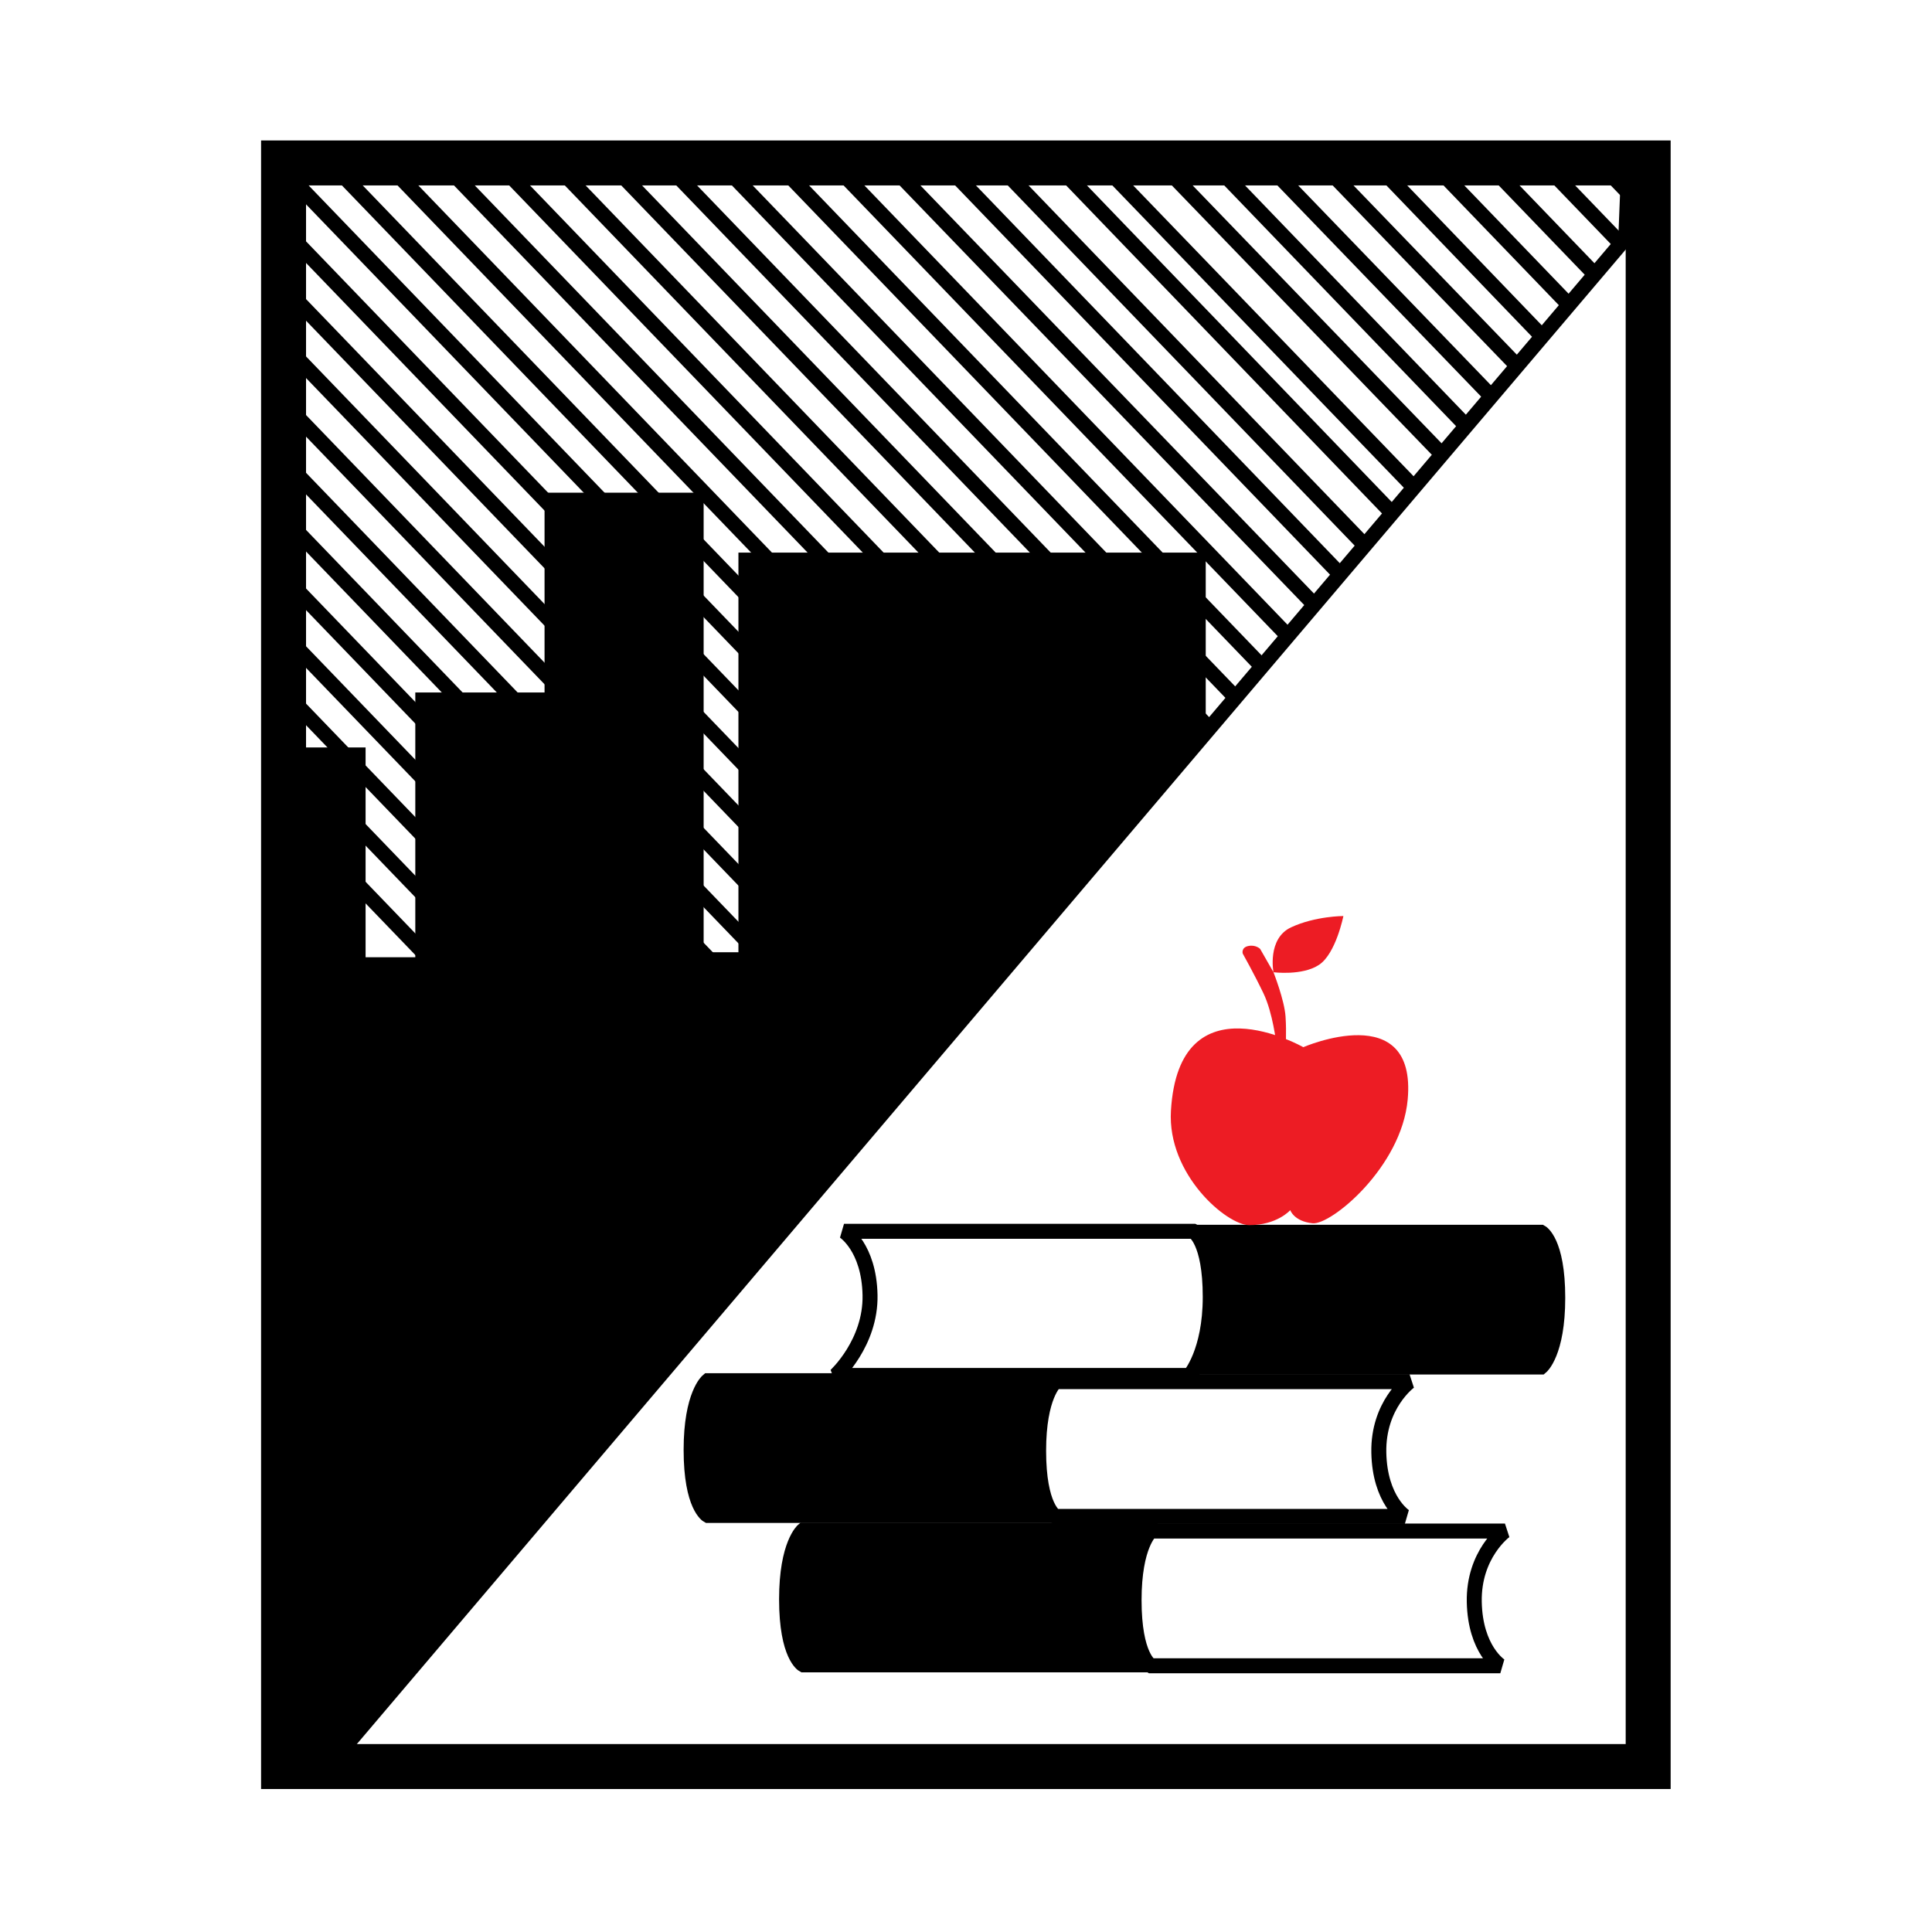
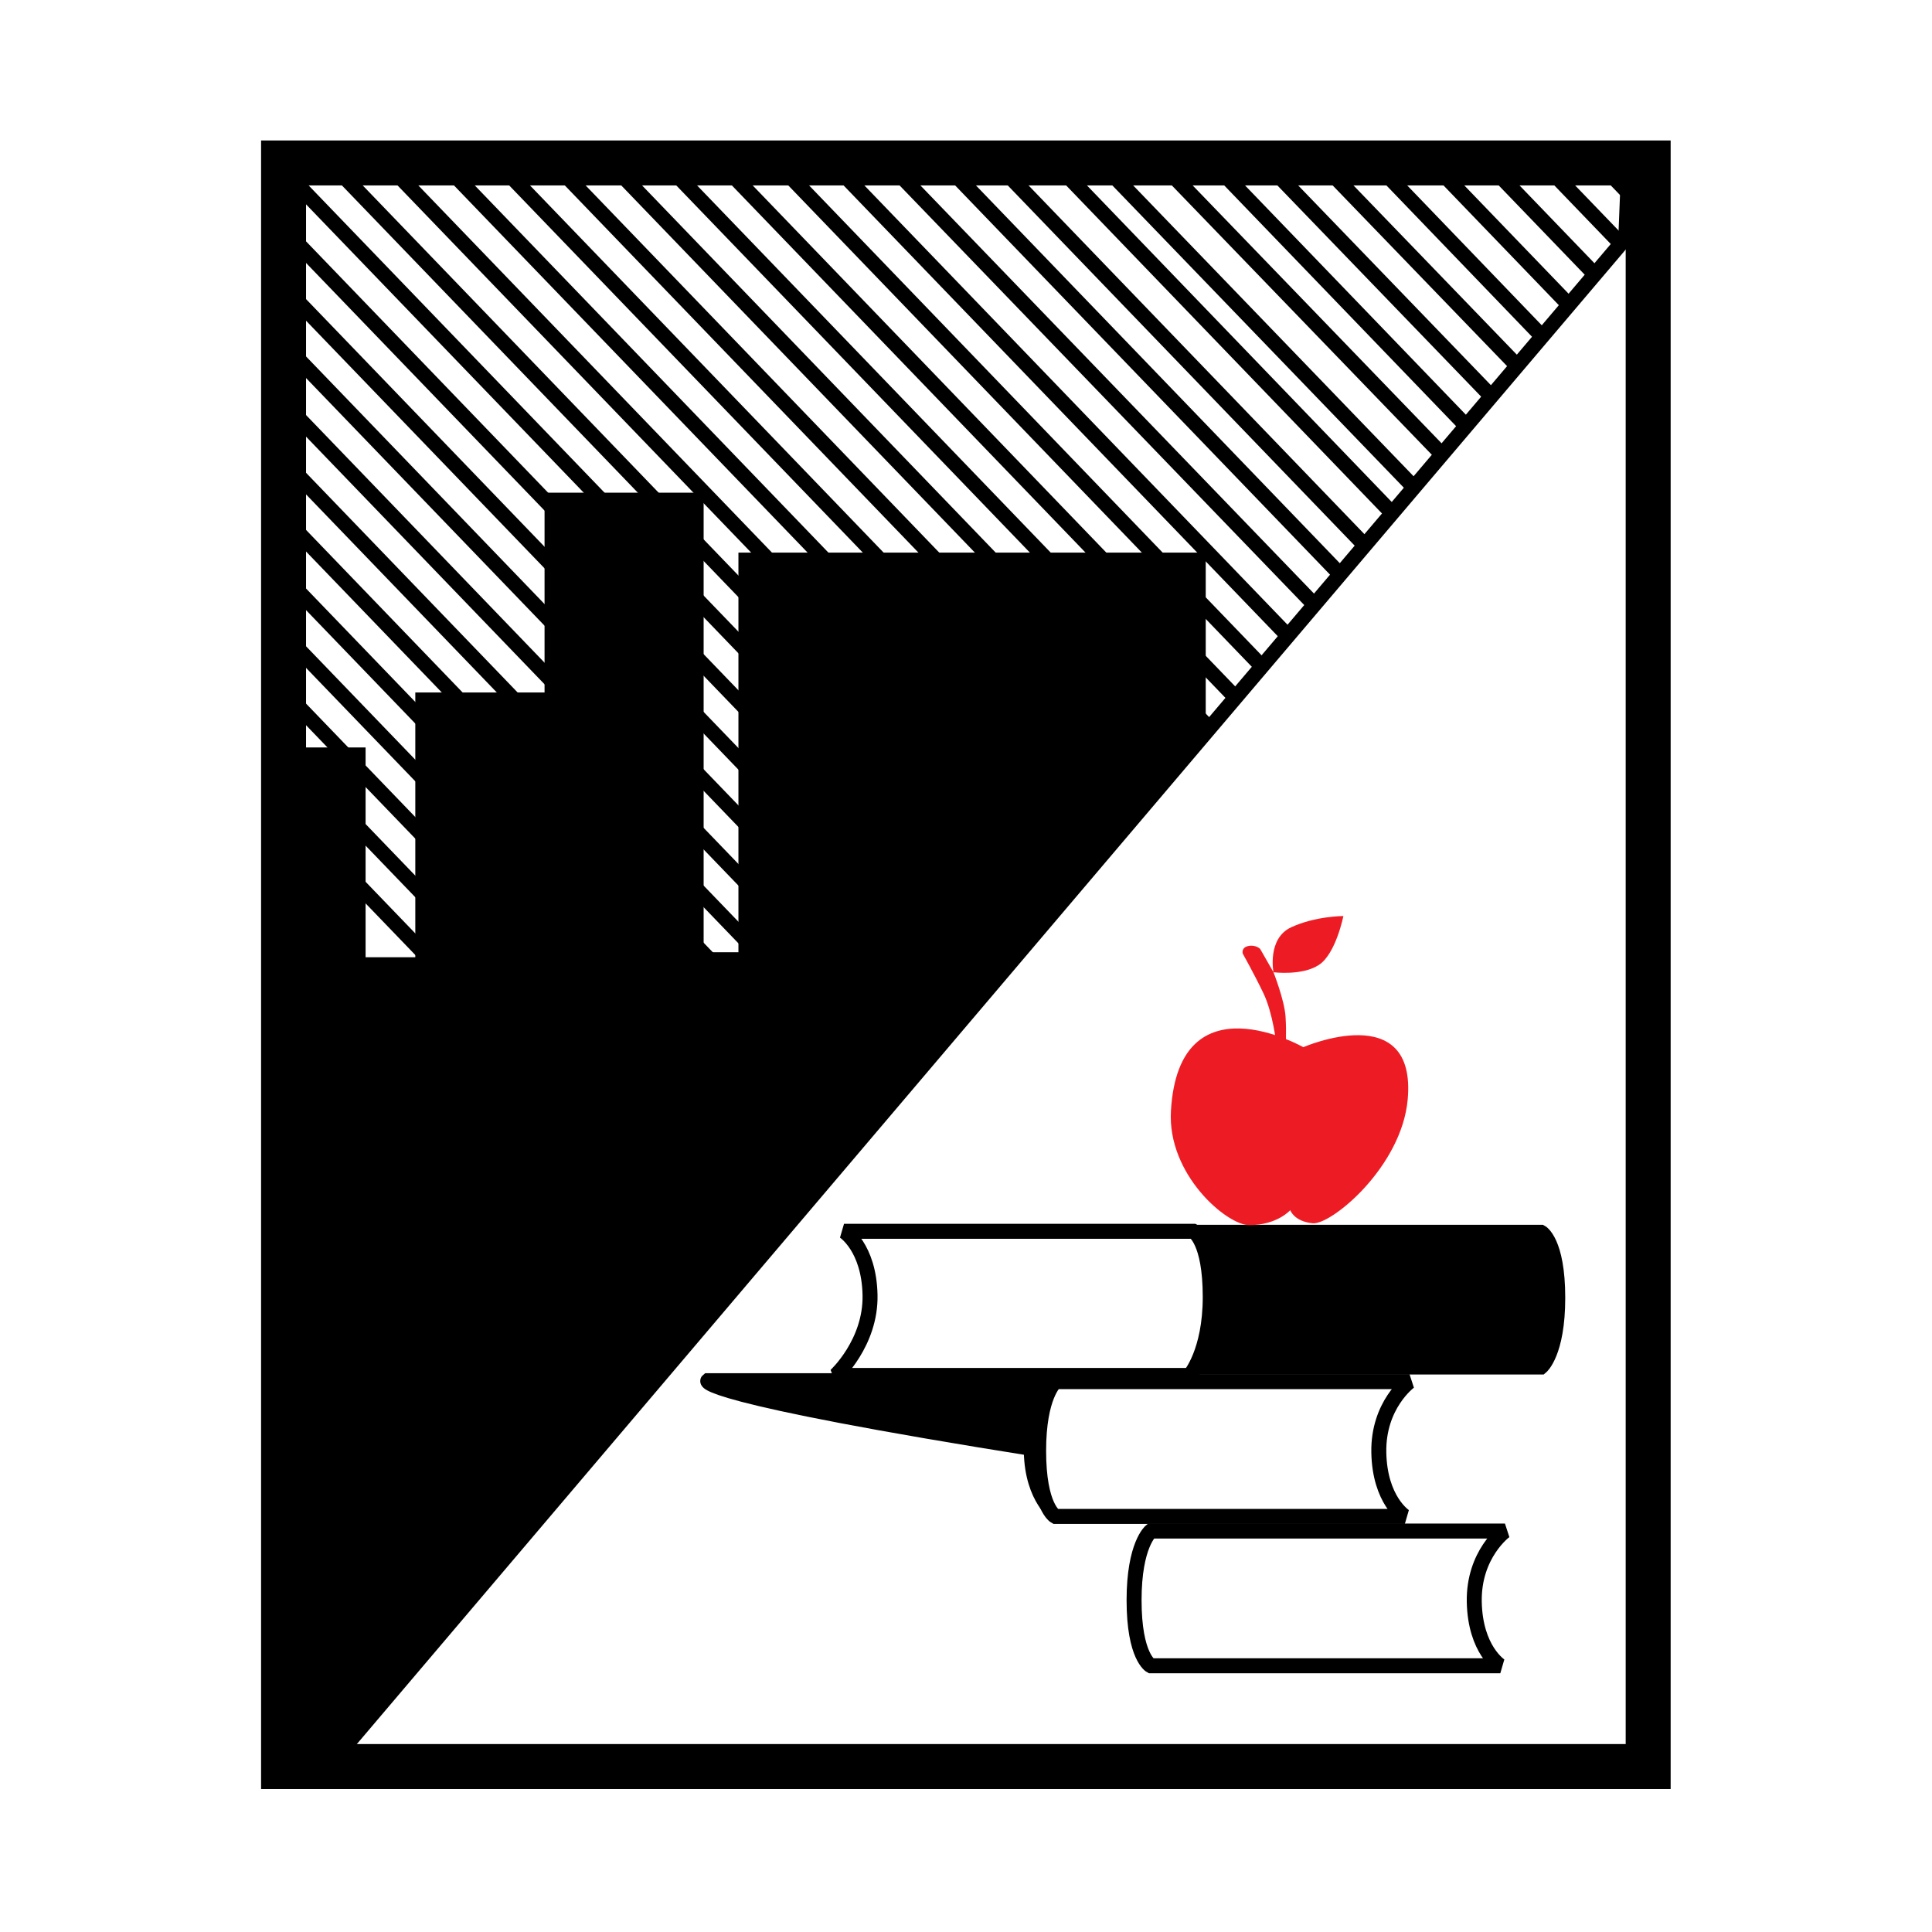
<svg xmlns="http://www.w3.org/2000/svg" version="1.0" id="Layer_1" x="0px" y="0px" width="192.756px" height="192.756px" viewBox="0 0 192.756 192.756" enable-background="new 0 0 192.756 192.756" xml:space="preserve">
  <g>
    <polygon fill-rule="evenodd" clip-rule="evenodd" fill="#FFFFFF" points="0,0 192.756,0 192.756,192.756 0,192.756 0,0  " />
    <path fill="none" stroke="#000000" stroke-width="1.495" stroke-miterlimit="2.613" d="M94.862,16.974l38.764,40.248    M89.319,16.974l42.137,43.695 M83.732,16.974L128.7,63.659 M78.216,16.974l47.729,49.565 M72.589,16.974l50.649,52.589    M67.04,16.974l53.333,55.376 M61.551,16.974l56.512,58.677 M55.92,16.974l58.859,61.114 M50.37,16.974l61.544,63.901    M44.862,16.974l64.611,67.086 M39.23,16.974l66.958,69.523 M33.681,16.974l69.643,72.31 M28.643,17.346l72.856,75.647    M28.643,23.193L98.215,95.43 M28.643,28.955l66.706,69.262 M28.643,34.675l64.266,66.728 M28.643,40.522l60.981,63.318    M28.643,46.284l58.116,60.341 M28.643,51.983l55.807,57.945 M28.643,57.83l52.522,54.534 M28.643,63.592l49.657,51.558    M28.643,69.312l47.216,49.024 M28.643,75.159l43.932,45.615 M28.643,80.921l41.066,42.64 M160.275,16.974l4.934,5.122    M154.645,16.974l7.28,7.559 M149.095,16.974l9.964,10.345 M143.587,16.974l13.031,13.531 M137.892,16.974l15.718,16.337    M132.526,16.974l18.548,19.217 M127.01,16.974l21.64,22.429 M121.71,16.974l24.219,25.146 M116.48,16.974l27.209,28.188    M110.546,16.974l30.278,31.4 M105.938,16.974l32.792,34.059 M100.112,16.974l35.662,37.028" />
    <polygon fill-rule="evenodd" clip-rule="evenodd" points="27.547,176.498 29.283,74.572 36.475,74.572 36.475,95.506    41.435,95.506 41.435,69.089 54.33,69.089 54.33,49.153 70.202,49.153 70.202,95.007 73.673,95.007 73.673,55.134 120.296,55.134    120.296,74.074 32.507,176.498 27.547,176.498  " />
-     <path fill-rule="evenodd" clip-rule="evenodd" stroke="#000000" stroke-width="1.495" stroke-miterlimit="2.613" d="   M70.622,137.754h35.333c0,0-3.153,2.299-3.061,7.074c0.093,4.777,2.597,6.369,2.597,6.369H70.622c0,0-1.669-0.885-1.669-6.545   C68.953,139.123,70.622,137.754,70.622,137.754L70.622,137.754z" />
+     <path fill-rule="evenodd" clip-rule="evenodd" stroke="#000000" stroke-width="1.495" stroke-miterlimit="2.613" d="   M70.622,137.754h35.333c0,0-3.153,2.299-3.061,7.074c0.093,4.777,2.597,6.369,2.597,6.369c0,0-1.669-0.885-1.669-6.545   C68.953,139.123,70.622,137.754,70.622,137.754L70.622,137.754z" />
    <path fill-rule="evenodd" clip-rule="evenodd" fill="#FFFFFF" stroke="#000000" stroke-width="1.495" stroke-miterlimit="2.613" d="   M105.293,137.846h35.333c0,0-3.153,2.301-3.061,7.076c0.093,4.777,2.597,6.369,2.597,6.369h-34.869c0,0-1.67-0.885-1.67-6.545   C103.623,139.217,105.293,137.846,105.293,137.846L105.293,137.846z" />
    <path fill-rule="evenodd" clip-rule="evenodd" stroke="#000000" stroke-width="1.495" stroke-miterlimit="2.613" d="   M153.748,136.385h-35.334c0,0,3.153-2.301,3.061-7.076s-2.597-6.367-2.597-6.367h34.87c0,0,1.669,0.883,1.669,6.545   C155.417,135.016,153.748,136.385,153.748,136.385L153.748,136.385z" />
    <path fill-rule="evenodd" clip-rule="evenodd" fill="#FFFFFF" stroke="#000000" stroke-width="1.495" stroke-miterlimit="2.613" d="   M118.705,137.227H83.372c0,0,3.524-3.234,3.432-8.012c-0.093-4.775-2.597-6.367-2.597-6.367h34.87c0,0,1.669,0.885,1.669,6.545   C120.746,134.922,118.705,137.227,118.705,137.227L118.705,137.227z" />
-     <path fill-rule="evenodd" clip-rule="evenodd" stroke="#000000" stroke-width="1.495" stroke-miterlimit="2.613" d="   M80.146,152.658h35.333c0,0-3.152,2.301-3.061,7.076c0.093,4.777,2.597,6.367,2.597,6.367H80.146c0,0-1.669-0.883-1.669-6.545   C78.477,154.029,80.146,152.658,80.146,152.658L80.146,152.658z" />
    <path fill-rule="evenodd" clip-rule="evenodd" fill="#FFFFFF" stroke="#000000" stroke-width="1.495" stroke-miterlimit="2.613" d="   M114.816,152.752h35.333c0,0-3.153,2.301-3.061,7.076c0.094,4.775,2.598,6.367,2.598,6.367h-34.87c0,0-1.669-0.883-1.669-6.545   C113.147,154.121,114.816,152.752,114.816,152.752L114.816,152.752z" />
    <path fill-rule="evenodd" clip-rule="evenodd" fill="#ED1C24" d="M130.029,104.477c0,0-12.418-7.09-13.205,6.355   c-0.372,6.355,5.572,11.4,7.812,11.4c2.79,0,4.092-1.494,4.092-1.494s0.372,1.121,2.231,1.309c1.86,0.186,8.871-5.613,9.486-12.336   C141.375,99.545,130.029,104.477,130.029,104.477L130.029,104.477z" />
    <path fill-rule="evenodd" clip-rule="evenodd" fill="#ED1C24" d="M127.332,104.104c0,0-0.332-3.031-1.277-5.002   c-0.945-1.969-2.07-3.97-2.07-3.97s-0.17-0.595,0.559-0.748c0.74-0.156,1.181,0.288,1.181,0.288l1.33,2.328   c0,0-0.651-3.364,1.767-4.485c2.418-1.122,5.208-1.122,5.208-1.122s-0.744,3.738-2.418,4.86S127.054,97,127.054,97   s1.095,2.766,1.205,4.428s0.004,3.049,0.004,3.049L127.332,104.104L127.332,104.104z" />
    <polygon fill="none" stroke="#000000" stroke-width="1.495" stroke-miterlimit="2.613" points="29.035,17.005 162.454,17.503    162.206,23.734 32.507,176.498 27.547,176.498 29.035,17.005  " />
    <polygon fill="none" stroke="#000000" stroke-width="4.486" stroke-miterlimit="2.613" points="164.438,176.248 164.438,16.257    28.291,16.257 28.291,176.248 164.438,176.248  " />
  </g>
</svg>